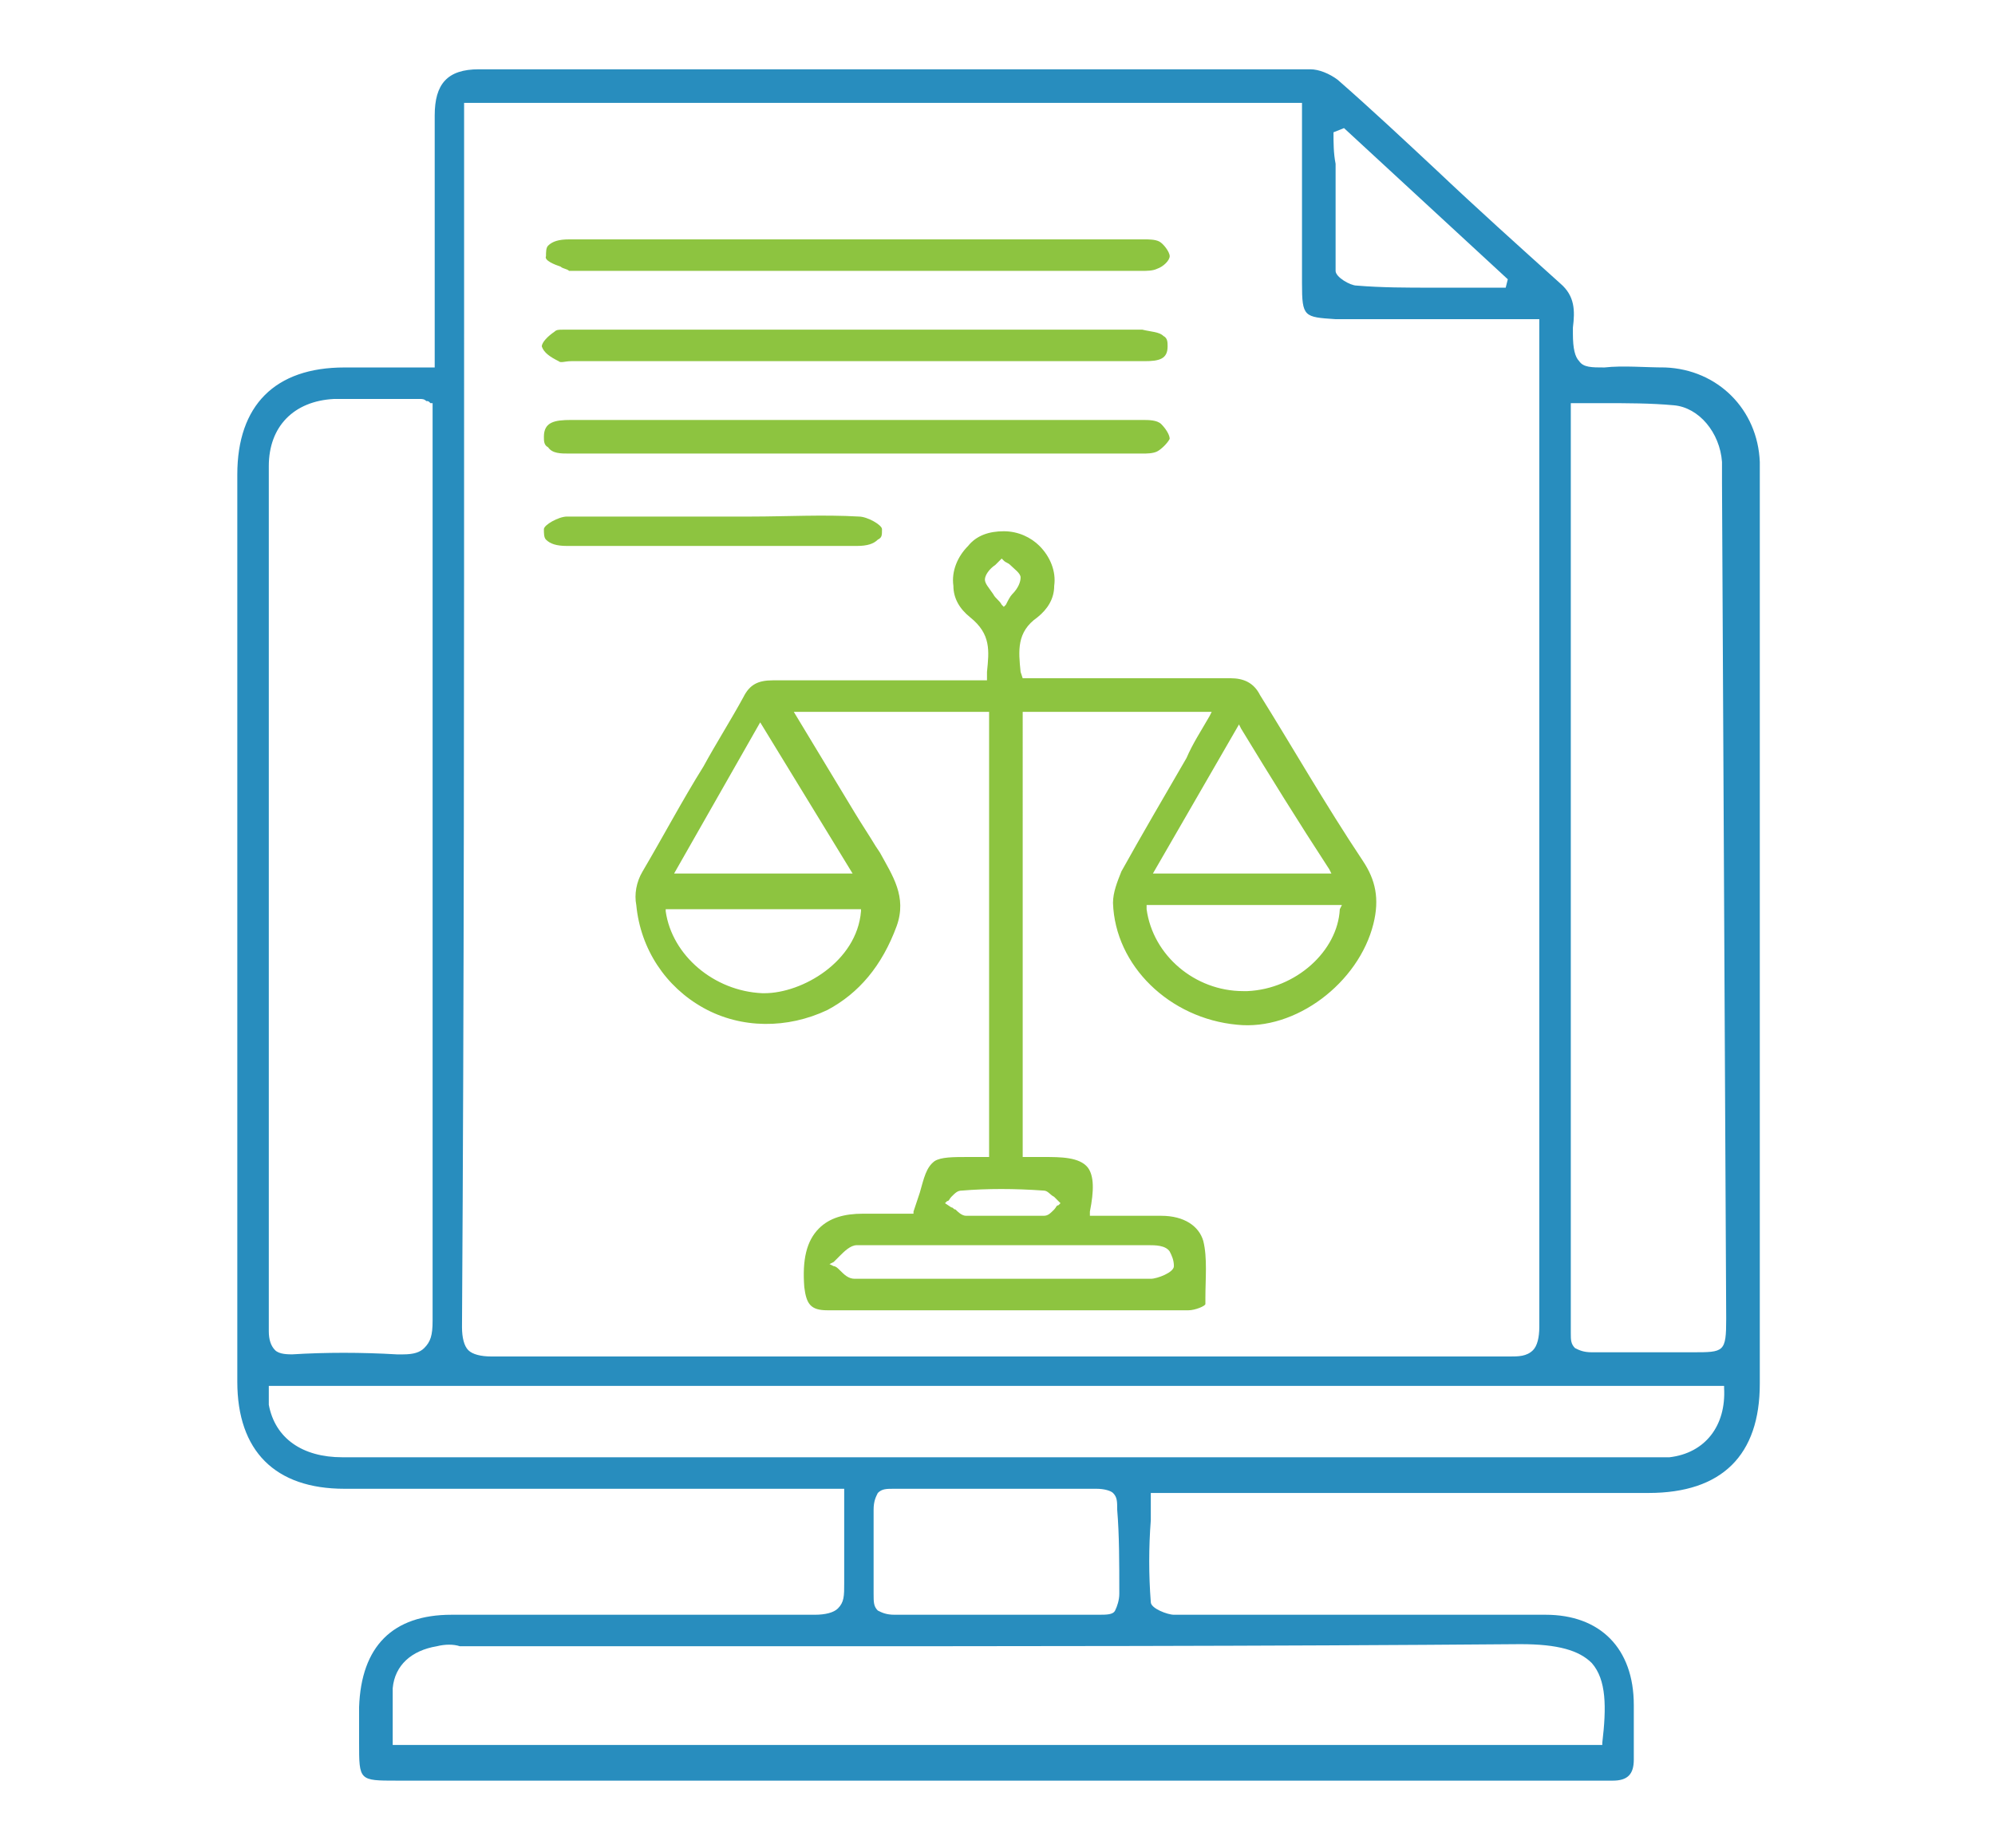
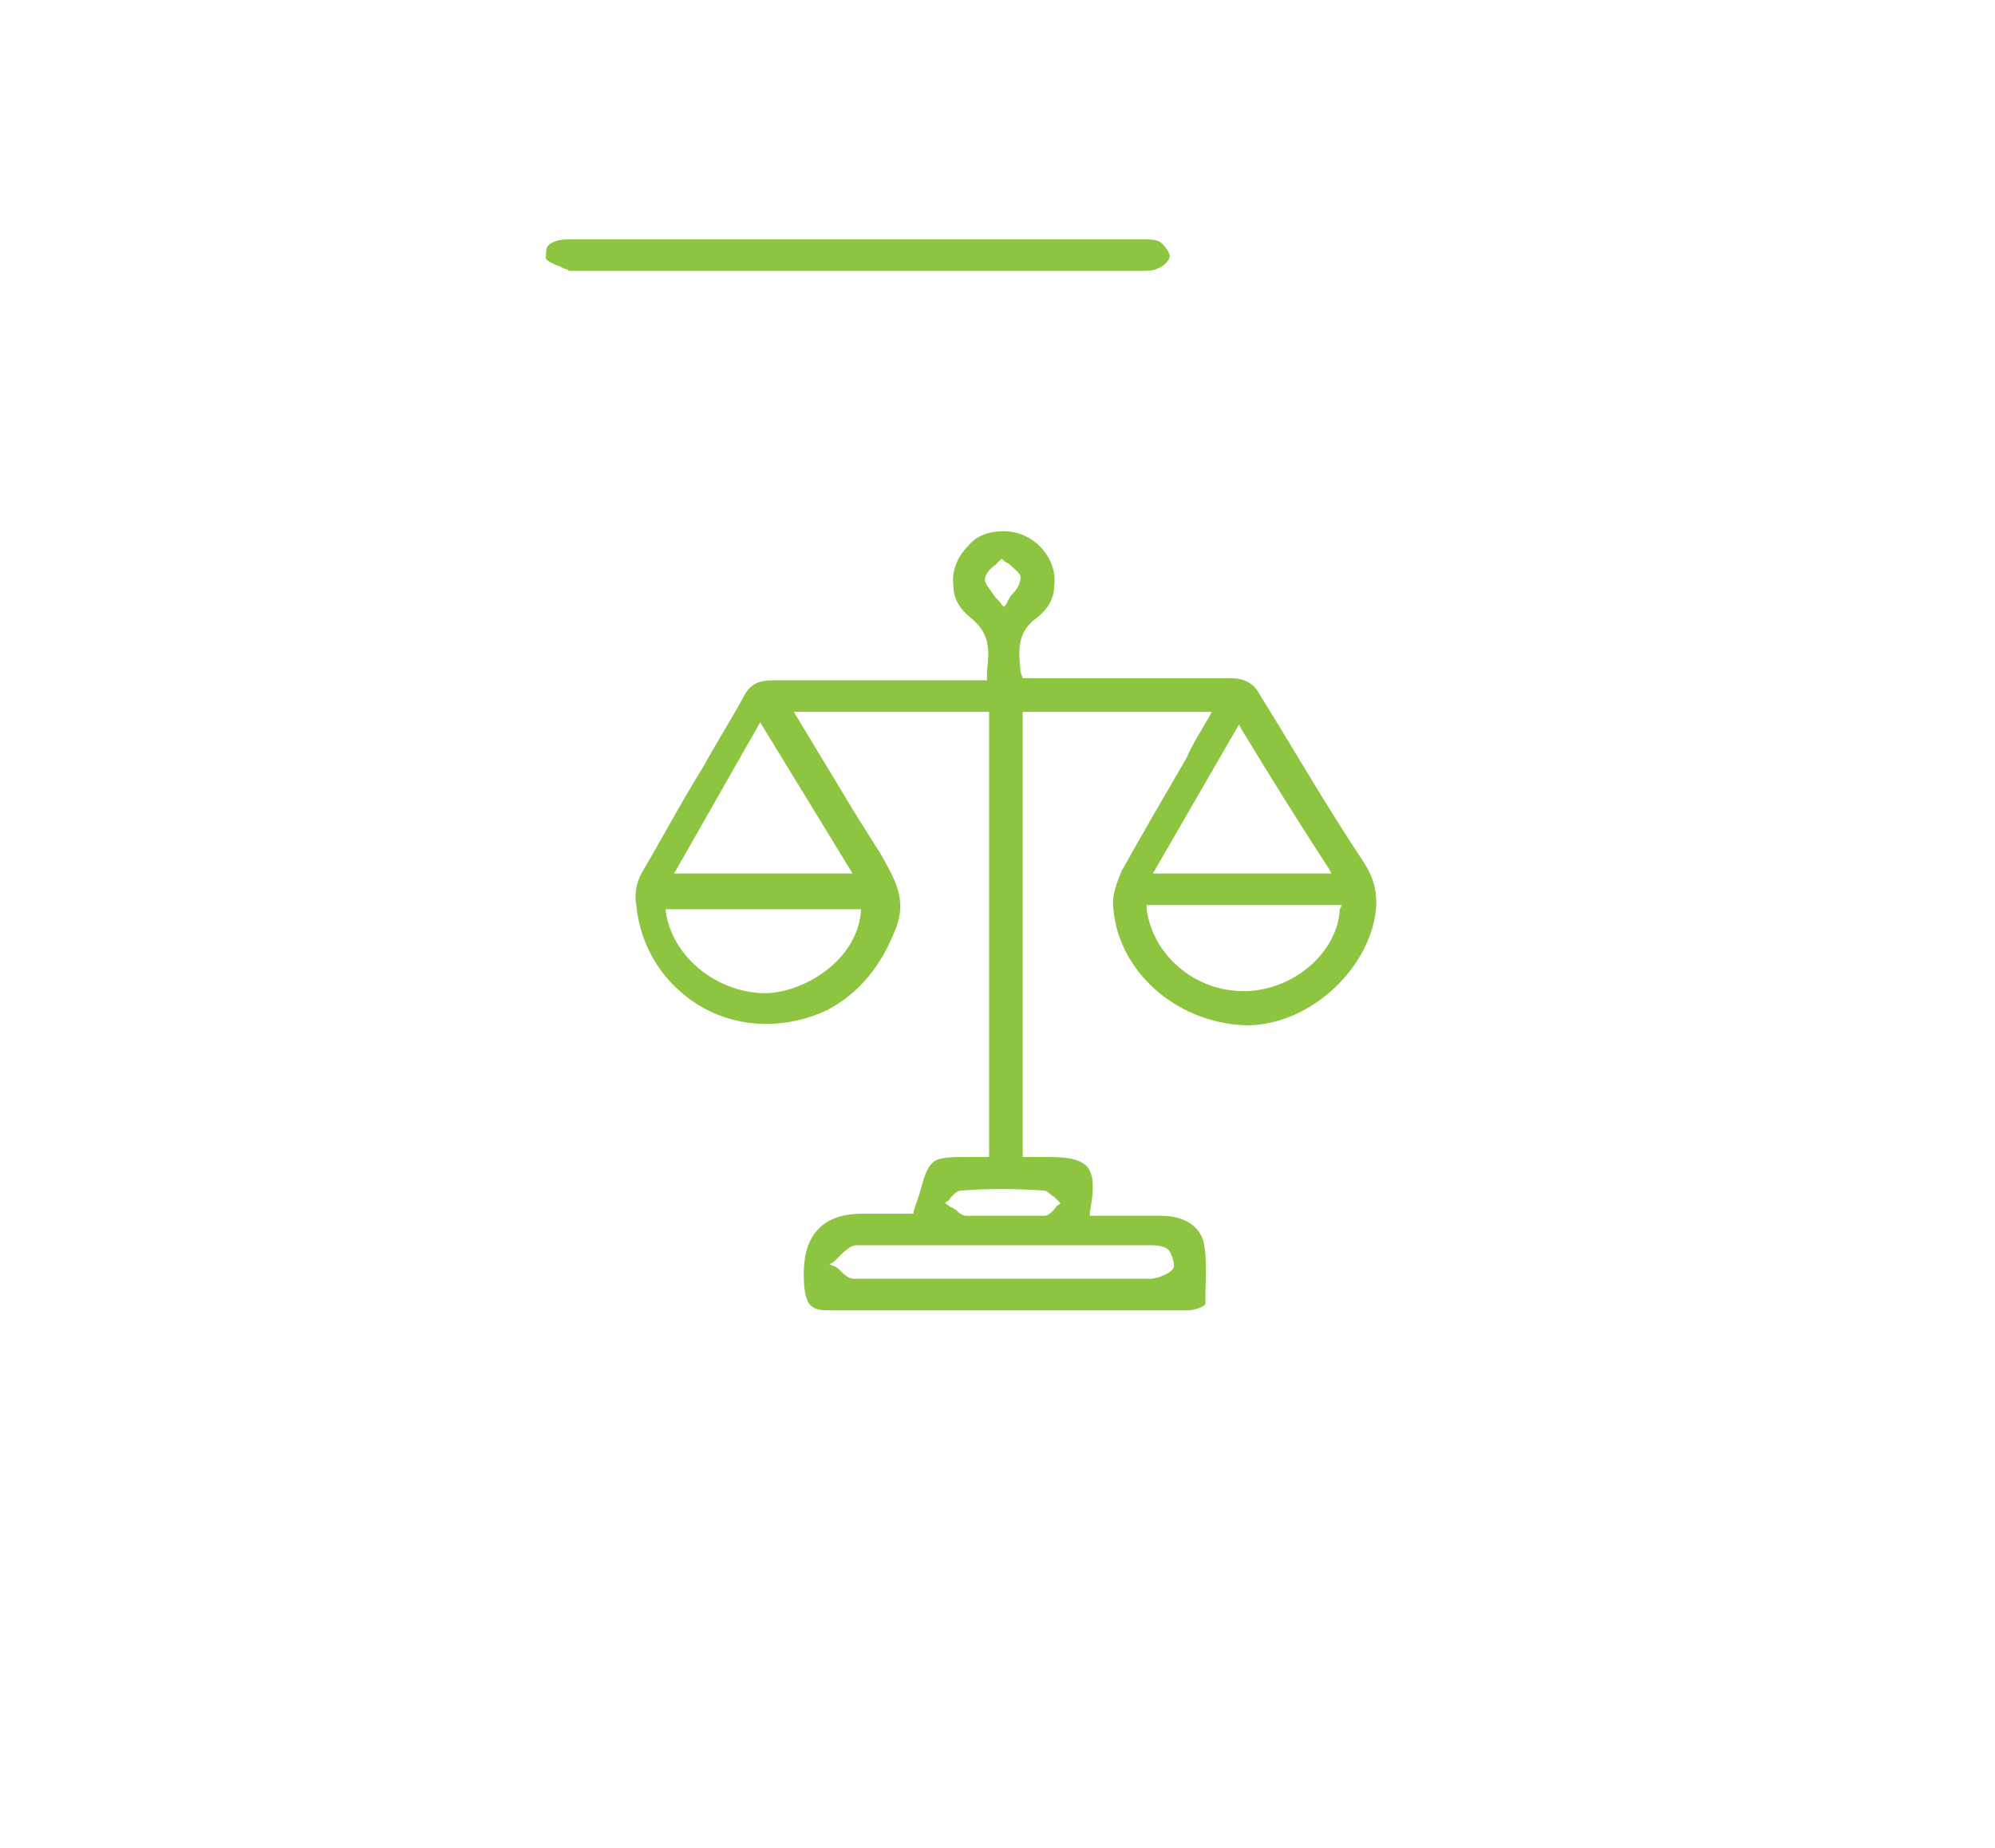
<svg xmlns="http://www.w3.org/2000/svg" version="1.1" id="Layer_1" x="0px" y="0px" viewBox="0 0 95 88" style="enable-background:new 0 0 95 88;" xml:space="preserve">
  <style type="text/css">
	.st0{fill:#288DBE;}
	.st1{fill:#8DC440;}
</style>
  <g>
-     <path class="st0" d="M79.3,17.5L79.3,17.5c-1,0-2-0.1-2.9,0c-0.6,0-1,0-1.2-0.3c-0.2-0.2-0.3-0.6-0.3-1.3c0-0.1,0-0.2,0-0.3   c0.1-0.8,0.1-1.5-0.6-2.1c-2-1.8-4-3.6-5.9-5.4c-1.5-1.4-3.1-2.9-4.7-4.3c-0.4-0.3-0.9-0.5-1.3-0.5c-11.5,0-23.7,0-39.6,0   c-1.5,0-2.1,0.7-2.1,2.2c0,2.5,0,5,0,7.5v4.5h-1.5c-1,0-1.9,0-2.8,0c-3.3,0-5.1,1.8-5.1,5.1c0,14.4,0,28.8,0,43.2   c0,3.3,1.8,5.1,5.1,5.1c5.3,0,10.7,0,16,0h7.8V71c0,0.5,0,1,0,1.4c0,1,0,2,0,3c0,0.6,0,0.9-0.3,1.2c-0.2,0.2-0.6,0.3-1.1,0.3   c0,0,0,0,0,0c-2.9,0-5.7,0-8.6,0c-1.8,0-3.7,0-5.5,0h-3.2c-2.8,0-4.3,1.5-4.4,4.4c0,0.4,0,0.8,0,1.1V83c0,1.8,0,1.8,1.8,1.8h57.3   c0.2,0,0.4,0,0.6,0c0.7,0,1-0.3,1-1c0-0.5,0-0.9,0-1.4c0-0.4,0-0.8,0-1.2c0-2.7-1.6-4.3-4.2-4.3c-2.1,0-4.2,0-6.3,0h-4.7   c-2.2,0-4.4,0-6.7,0c-0.3,0-1.1-0.3-1.1-0.6c-0.1-1.3-0.1-2.6,0-3.9c0-0.4,0-0.8,0-1.2v-0.1h7.9c5.3,0,10.5,0,15.8,0   c3.5,0,5.3-1.8,5.3-5.2c0-10.8,0-21.5,0-32.2V22.5c0-0.2,0-0.4,0-0.5C83.7,19.5,81.8,17.6,79.3,17.5z M63.5,6.3L63.5,6.3L64,6.1   l7.8,7.2l-0.1,0.4h-0.8c-0.2,0-0.5,0-0.7,0c-0.3,0-0.5,0-0.8,0c-0.4,0-0.8,0-1.2,0c-1.2,0-2.4,0-3.6-0.1c-0.3,0-1-0.4-1-0.7   c0-1.7,0-3.4,0-5.1C63.5,7.3,63.5,6.8,63.5,6.3z M22.1,15.9v-11H62v2.6c0,2,0,4,0,6c0,1.6,0.1,1.6,1.6,1.7c2.2,0,4.4,0,6.7,0   c0.9,0,1.9,0,2.9,0h0.1l0,0.1c0,0.2,0,0.4,0,0.5c0,0.3,0,0.6,0,0.9v11.8c0,11.4,0,23.1,0,34.7c0,0.5-0.1,0.9-0.3,1.1   c-0.3,0.3-0.7,0.3-1.1,0.3h0c-17.1,0-33,0-48.5,0h0c-0.5,0-0.9-0.1-1.1-0.3c-0.2-0.2-0.3-0.6-0.3-1.1   C22.1,47.3,22.1,31.3,22.1,15.9z M12.8,39.3c0-5.7,0-11.4,0-17.1c0-1.9,1.2-3.1,3.1-3.2c1,0,2.1,0,3.1,0c0.3,0,0.7,0,1,0   c0.1,0,0.2,0,0.3,0.1c0.1,0,0.1,0,0.2,0.1l0.1,0v10.1c0,11,0,22.4,0,33.6c0,0.7-0.1,1-0.4,1.3c-0.2,0.2-0.5,0.3-1,0.3   c-0.1,0-0.2,0-0.3,0c-1.7-0.1-3.4-0.1-5,0H14c-0.3,0-0.7,0-0.9-0.2c-0.2-0.2-0.3-0.5-0.3-0.9C12.8,55.3,12.8,47.3,12.8,39.3z    M72.4,78.3C72.4,78.3,72.4,78.3,72.4,78.3c1.8,0,2.8,0.3,3.4,0.9c0.7,0.8,0.7,2.1,0.5,3.8l0,0.1H18.7v-0.1c0-0.3,0-0.6,0-0.8   c0-0.6,0-1.2,0-1.8c0.1-1.1,0.9-1.8,2.1-2c0.4-0.1,0.8-0.1,1.1,0c0.4,0,0.7,0,1.1,0c4.3,0,8.6,0,12.9,0   C47.9,78.4,60.2,78.4,72.4,78.3z M53.3,75.9c0,0.3-0.1,0.6-0.2,0.8s-0.4,0.2-0.8,0.2c-3.2,0-6.5,0-9.7,0c0,0,0,0,0,0   c-0.4,0-0.6-0.1-0.8-0.2c-0.2-0.2-0.2-0.4-0.2-0.8c0-1.6,0-2.8,0-4c0-0.4,0.1-0.6,0.2-0.8c0.2-0.2,0.4-0.2,0.8-0.2   c1.2,0,2.3,0,3.5,0c0.9,0,1.8,0,2.8,0c1.1,0,2.2,0,3.3,0c0.4,0,0.7,0.1,0.8,0.2c0.2,0.2,0.2,0.4,0.2,0.8   C53.3,73.1,53.3,74.4,53.3,75.9z M79.5,69.4c-0.2,0-0.4,0-0.6,0h-0.2h-8.9c-14,0-27.9,0-41.9,0c-3.9,0-7.7,0-11.6,0   c-1.9,0-3.2-0.9-3.5-2.5c0-0.2,0-0.3,0-0.5c0-0.1,0-0.2,0-0.3V66h69.3l0,0.1C82.2,67.9,81.2,69.2,79.5,69.4z M82.2,62.8   c0,1.6-0.1,1.6-1.6,1.6c-0.5,0-1,0-1.5,0c-1.1,0-2.2,0-3.3,0c0,0,0,0,0,0c-0.4,0-0.6-0.1-0.8-0.2c-0.2-0.2-0.2-0.4-0.2-0.7   c0,0,0-0.1,0-0.1c0,0,0-0.1,0-0.1c0-14.4,0-28.7,0-43.1c0-0.2,0-0.4,0-0.6c0-0.1,0-0.2,0-0.3l0-0.1h0.1c0.5,0,1,0,1.5,0   c1.1,0,2.2,0,3.3,0.1c1.2,0.1,2.2,1.3,2.3,2.7c0,0.3,0,0.5,0,0.8v0.2L82.2,62.8z" />
    <path class="st1" d="M48.6,32c-0.1-1-0.2-1.9,0.8-2.6c0.5-0.4,0.8-0.9,0.8-1.5c0.1-0.7-0.2-1.4-0.7-1.9c-0.4-0.4-1-0.7-1.7-0.7   c0,0,0,0,0,0c-0.7,0-1.3,0.2-1.7,0.7c-0.5,0.5-0.8,1.2-0.7,1.9c0,0.6,0.3,1.1,0.8,1.5c1,0.8,0.9,1.6,0.8,2.6l0,0.4h-1.4   c-0.8,0-1.6,0-2.4,0c-2.1,0-4.3,0-6.4,0c0,0,0,0,0,0c-0.7,0-1.1,0.2-1.4,0.8c-0.6,1.1-1.3,2.2-1.9,3.3c-1,1.6-1.9,3.3-2.9,5   c-0.3,0.5-0.4,1.1-0.3,1.6c0.2,2.1,1.4,3.9,3.2,4.9s4,1,5.9,0.1c1.5-0.8,2.6-2.1,3.3-4c0.5-1.4-0.2-2.4-0.8-3.5l-0.2-0.3   c-0.3-0.5-0.7-1.1-1-1.6l-2.9-4.8h9.3v21.2l-0.1,0c-0.3,0-0.6,0-0.9,0c-0.7,0-1.3,0-1.6,0.2c-0.4,0.3-0.5,0.8-0.7,1.5   c-0.1,0.3-0.2,0.6-0.3,0.9l0,0.1h-0.1c-0.1,0-0.3,0-0.5,0c-0.4,0-0.8,0-1.3,0c-0.2,0-0.3,0-0.5,0c-0.9,0-1.6,0.2-2.1,0.7   c-0.6,0.6-0.8,1.5-0.7,2.8c0.1,0.8,0.3,1.1,1.1,1.1l0,0c1.7,0,3.5,0,5.2,0c3.9,0,8,0,12,0c0.3,0,0.8-0.2,0.8-0.3l0-0.3   c0-0.9,0.1-1.9-0.1-2.7c-0.2-0.7-0.9-1.2-2-1.2c-0.7,0-1.3,0-2.1,0c-0.3,0-0.7,0-1.1,0h-0.2l0-0.2c0.2-1,0.2-1.7-0.1-2.1   c-0.4-0.5-1.3-0.5-2.1-0.5c-0.3,0-0.6,0-0.9,0l-0.1,0V33.9h9l-0.1,0.2c-0.4,0.7-0.8,1.3-1.1,2c-1.1,1.9-2.1,3.6-3.1,5.4   c-0.2,0.5-0.4,1-0.4,1.5c0.1,3,2.7,5.5,5.9,5.8c2.8,0.3,5.8-2,6.5-4.8c0.3-1.2,0.1-2.1-0.5-3c-1.8-2.7-3.4-5.5-4.9-7.9   c-0.3-0.6-0.8-0.8-1.4-0.8c0,0,0,0,0,0c-1.7,0-3.4,0-5,0c-0.6,0-1.3,0-1.9,0h-3L48.6,32z M41,43.4c-0.2,2.4-2.8,3.9-4.6,3.9   c0,0-0.1,0-0.1,0c-2.3-0.1-4.3-1.8-4.6-3.9l0-0.1H41L41,43.4z M40.6,41.6h-8.5l4.1-7.2L40.6,41.6z M46.9,27.6   c0-0.2,0.2-0.5,0.5-0.7c0.1-0.1,0.2-0.2,0.2-0.2l0.1-0.1l0.1,0.1c0.1,0.1,0.2,0.1,0.3,0.2c0.2,0.2,0.5,0.4,0.5,0.6   c0,0.2-0.1,0.5-0.4,0.8c-0.1,0.1-0.2,0.3-0.3,0.5l-0.1,0.1l-0.1-0.1c-0.1-0.2-0.3-0.3-0.4-0.5C47.1,28,46.9,27.8,46.9,27.6z    M54.7,59.3C54.7,59.3,54.7,59.3,54.7,59.3c0.3,0,0.8,0,1,0.3c0.1,0.2,0.2,0.4,0.2,0.7c0,0.3-0.8,0.6-1.1,0.6c-1.2,0-2.4,0-3.5,0   c-0.6,0-1.1,0-1.7,0s-1.1,0-1.7,0c-0.6,0-1.2,0-1.8,0c-1.8,0-3.6,0-5.4,0c-0.3,0-0.5-0.2-0.7-0.4c-0.1-0.1-0.2-0.2-0.3-0.2   l-0.2-0.1l0.2-0.1c0.1-0.1,0.2-0.2,0.3-0.3c0.2-0.2,0.5-0.5,0.8-0.5c3.3,0,6.7,0,10,0C52.1,59.3,53.4,59.3,54.7,59.3z M49.7,56.7   c0.2,0,0.3,0.2,0.5,0.3c0,0,0.1,0.1,0.2,0.2l0.1,0.1l-0.1,0.1c-0.1,0-0.1,0.1-0.2,0.2c-0.2,0.2-0.3,0.3-0.5,0.3c-0.5,0-0.9,0-1.4,0   c-0.3,0-0.7,0-1,0c-0.2,0-0.4,0-0.5,0c-0.3,0-0.5,0-0.8,0c-0.2,0-0.4-0.2-0.5-0.3c-0.1,0-0.1-0.1-0.2-0.1L45,57.3l0.1-0.1   c0.1,0,0.1-0.1,0.2-0.2c0.2-0.2,0.3-0.3,0.5-0.3C47,56.6,48.3,56.6,49.7,56.7z M63.8,43.3c-0.1,2-2.1,3.8-4.4,3.9   c-0.1,0-0.1,0-0.2,0c-2.3,0-4.3-1.7-4.6-3.9l0-0.2h9.3L63.8,43.3z M59,34.5l0.1,0.2c1.4,2.3,2.7,4.4,4.2,6.7l0.1,0.2h-8.5L59,34.5z   " />
    <path class="st1" d="M26.7,12.7c0.1,0.1,0.3,0.1,0.4,0.2c0,0,0.1,0,0.2,0c0,0,0.1,0,0.2,0h4.4c7.4,0,14.8,0,22.2,0   c0.1,0,0.2,0,0.3,0c0.2,0,0.5,0,0.7-0.1c0.3-0.1,0.6-0.4,0.6-0.6c0-0.2-0.3-0.6-0.5-0.7c-0.2-0.1-0.5-0.1-0.7-0.1   c-0.1,0-0.2,0-0.2,0c-3.6,0-7.3,0-10.9,0h-5.6c-3.5,0-7.1,0-10.7,0h0c-0.5,0-0.8,0.1-1,0.3c-0.1,0.1-0.1,0.3-0.1,0.5   C25.9,12.4,26.4,12.6,26.7,12.7z" />
-     <path class="st1" d="M26.6,17.2c0.1,0.1,0.3,0,0.6,0c0.1,0,0.2,0,0.3,0h16.6c3.5,0,7,0,10.4,0h0c0.7,0,1.1-0.1,1.1-0.7   c0-0.2,0-0.4-0.2-0.5c-0.2-0.2-0.6-0.2-1-0.3c-0.1,0-0.2,0-0.3,0h-3.9c-7.6,0-15.2,0-22.8,0c-0.1,0-0.2,0-0.3,0c-0.1,0-0.2,0-0.3,0   c-0.2,0-0.3,0-0.4,0.1c-0.3,0.2-0.6,0.5-0.6,0.7C25.9,16.8,26.2,17,26.6,17.2z" />
-     <path class="st1" d="M27.1,21.6L27.1,21.6c3.3,0,6.5,0,9.8,0h6.8c3.5,0,7,0,10.4,0c0.1,0,0.2,0,0.3,0c0.2,0,0.5,0,0.7-0.1   c0.2-0.1,0.5-0.4,0.6-0.6c0-0.2-0.2-0.5-0.4-0.7c-0.2-0.2-0.6-0.2-0.9-0.2c-6.4,0-12.8,0-19.2,0h-8c-0.8,0-1.3,0.1-1.3,0.8   c0,0.2,0,0.4,0.2,0.5C26.3,21.6,26.7,21.6,27.1,21.6z" />
-     <path class="st1" d="M42,25.2c0-0.2-0.7-0.6-1.1-0.6c-1.7-0.1-3.5,0-5.1,0c-1.2,0-2.4,0-3.6,0c-0.6,0-1.2,0-1.8,0   c-1.1,0-2.2,0-3.4,0c-0.4,0-1.1,0.4-1.1,0.6c0,0.2,0,0.4,0.1,0.5c0.2,0.2,0.5,0.3,1,0.3c4.6,0,9.2,0,13.8,0c0.5,0,0.8-0.1,1-0.3   C42,25.6,42,25.5,42,25.2z" />
  </g>
</svg>